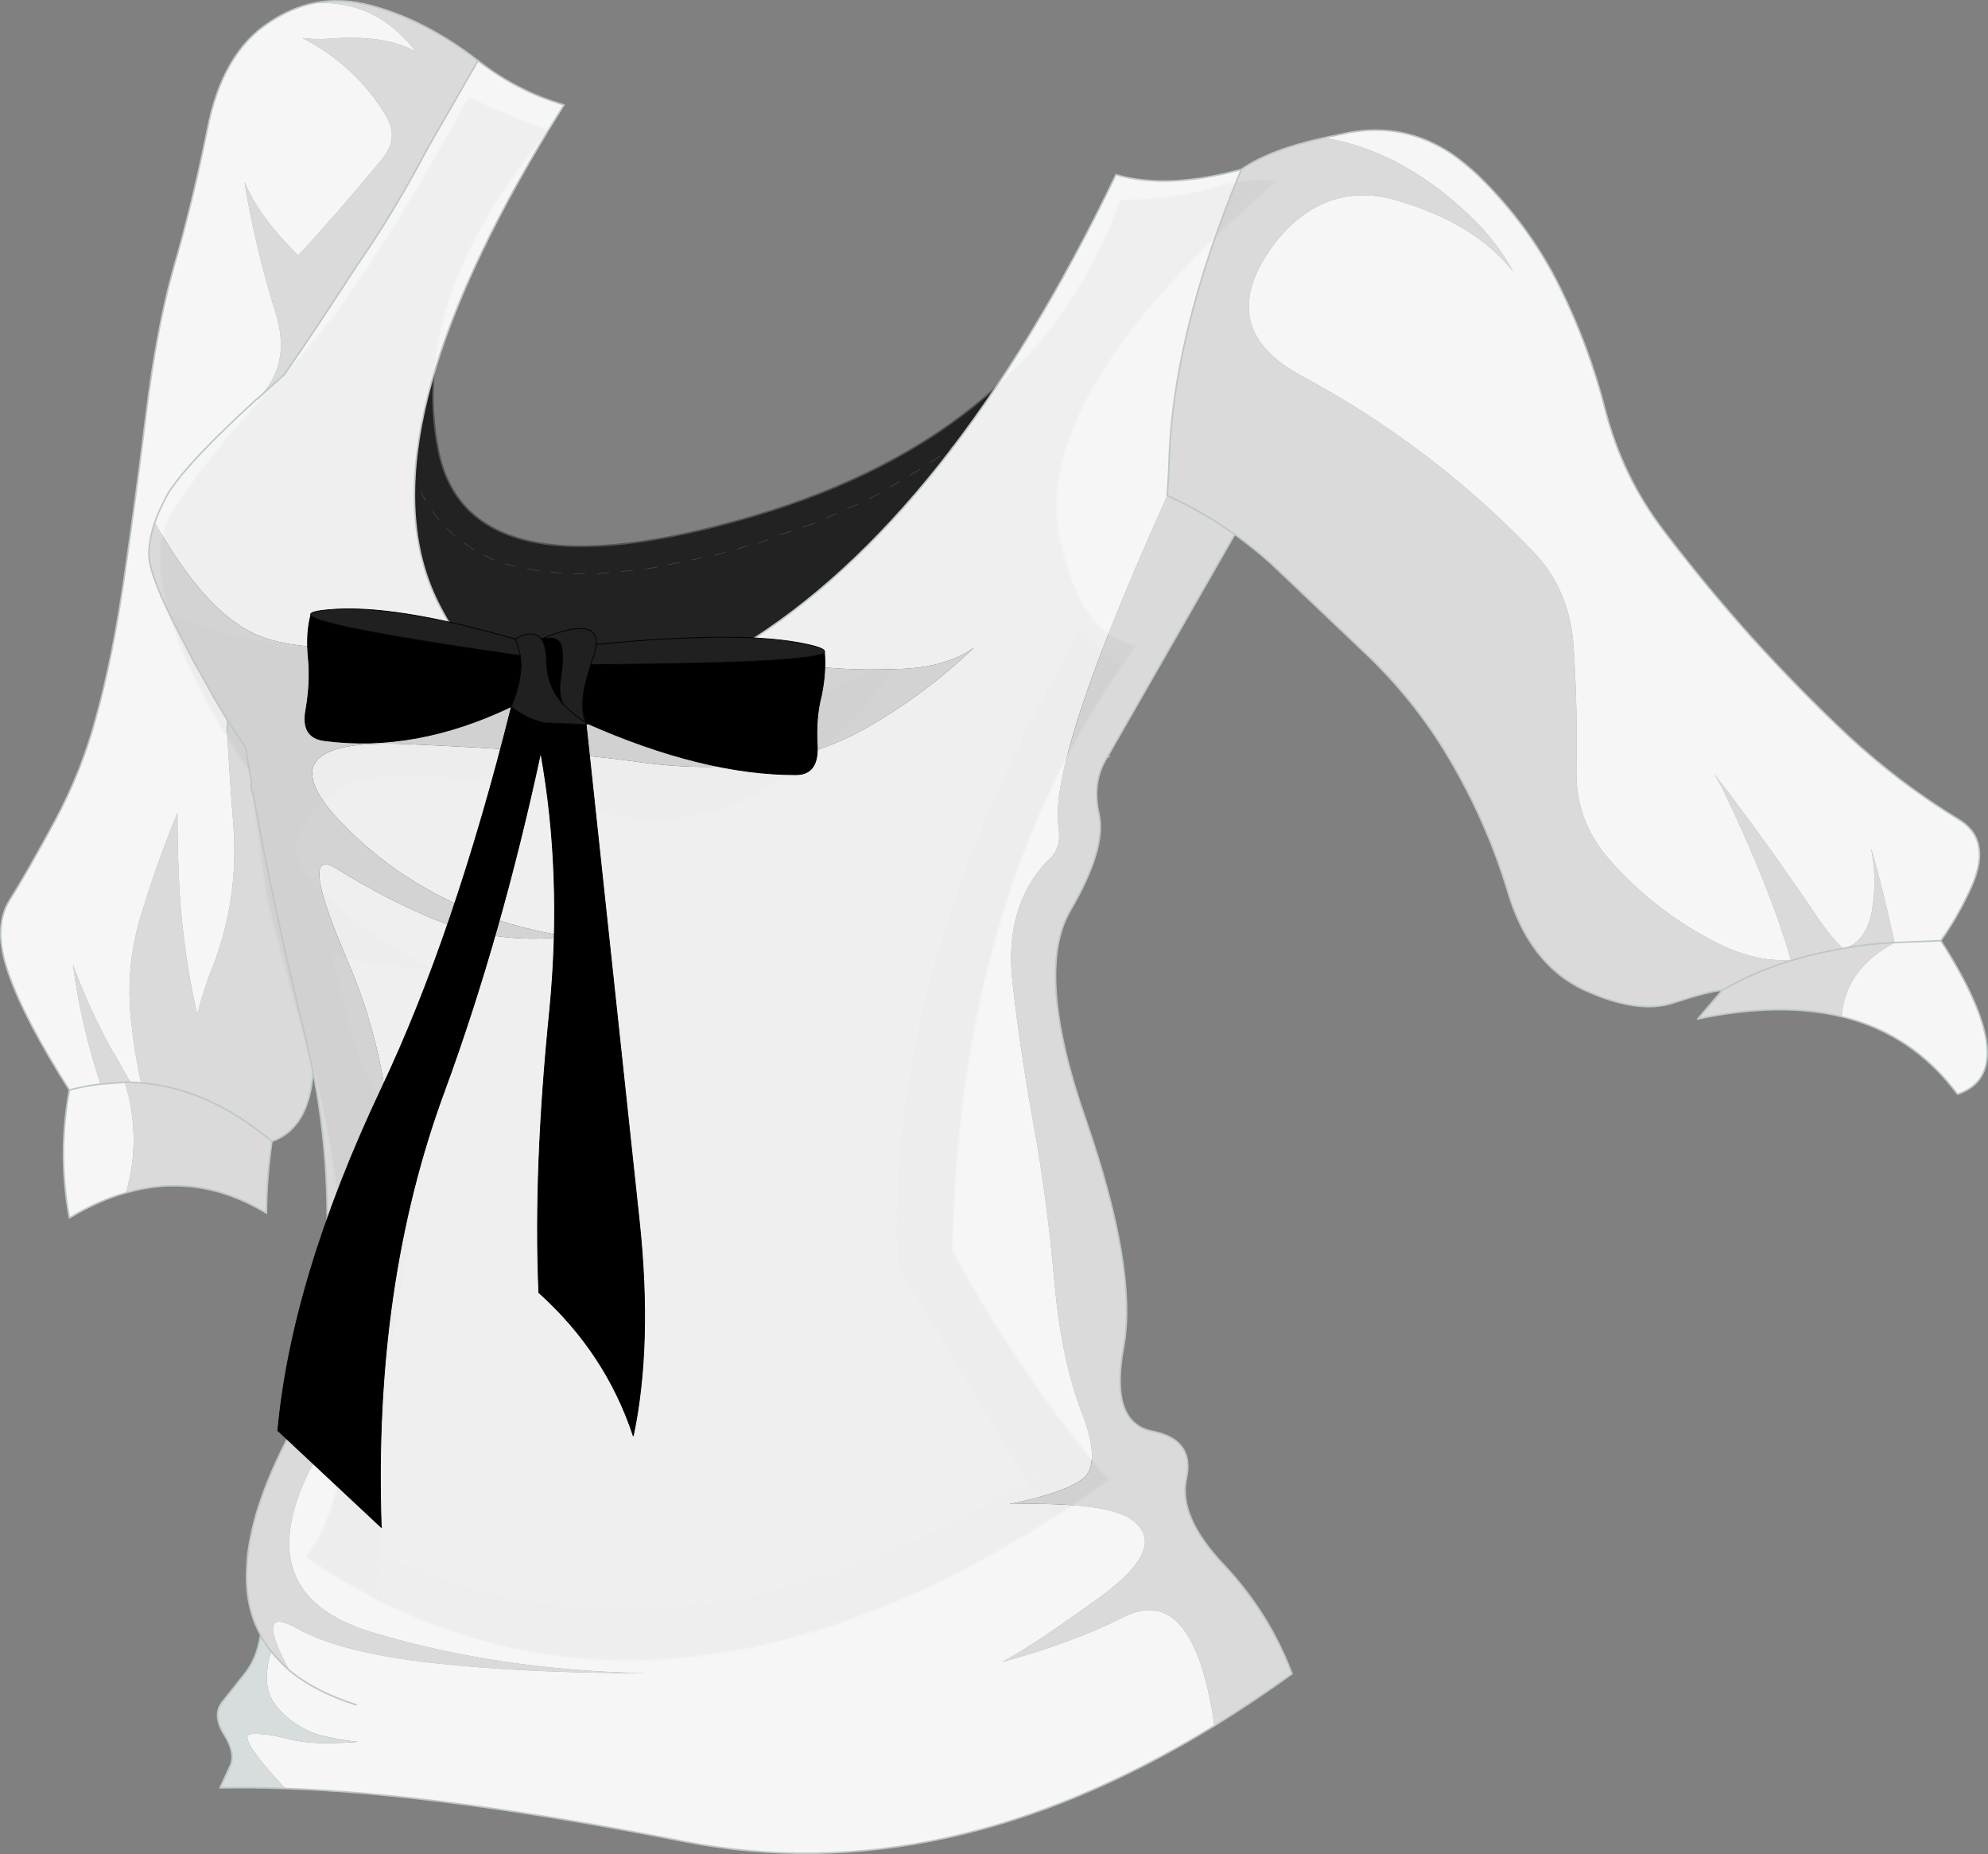
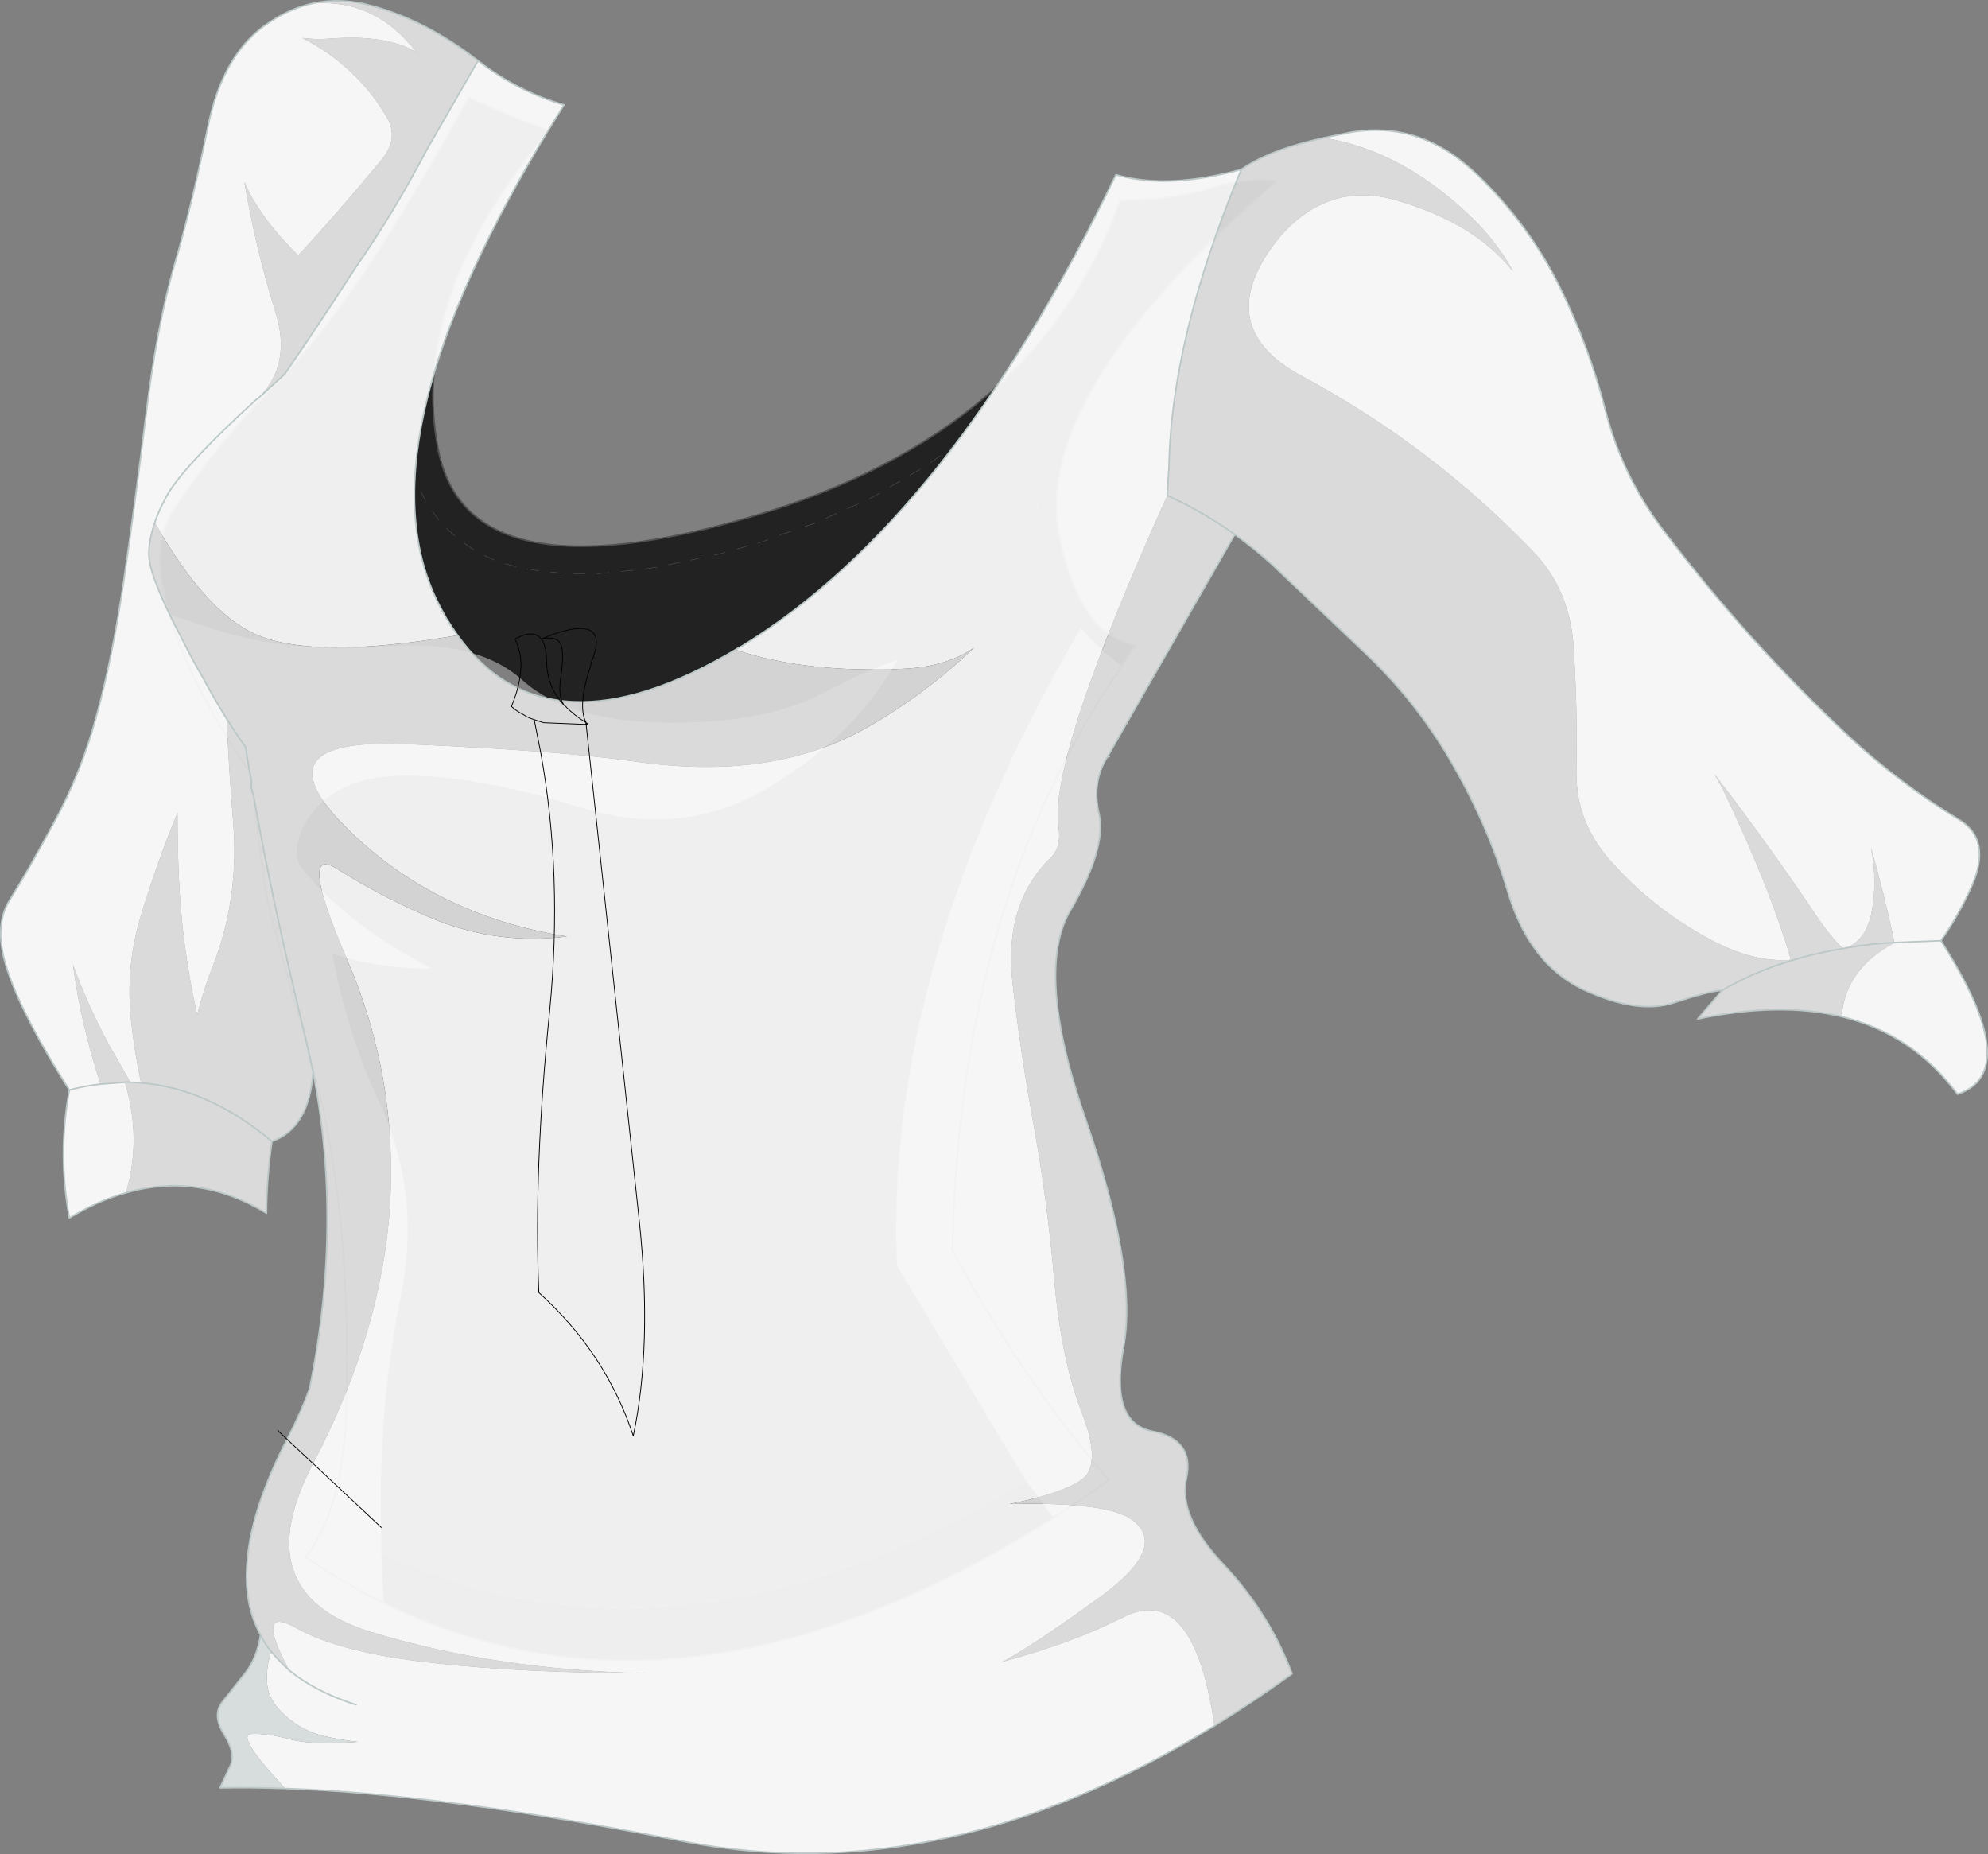
<svg xmlns="http://www.w3.org/2000/svg" height="595.85px" width="639.0px">
  <rect width="100%" height="100%" fill="#808080" stroke="none" />
  <g transform="matrix(1.0, 0.0, 0.0, 1.0, 0.25, 0.25)">
    <path d="M54.2 197.2 Q47.85 175.9 55.15 164.35 68.2 143.65 92.05 119.25 102.6 108.1 115.25 89.7 129.85 68.4 150.4 31.15 L154.8 33.05 Q160.55 35.75 166.9 38.25 L176.1 41.7 Q131.0 95.65 140.6 144.2 150.0 192.6 241.6 165.7 333.0 138.85 359.85 64.15 L369.65 63.75 Q379.8 63.0 388.85 60.3 392.9 58.95 396.7 58.4 L401.5 57.8 Q405.95 57.45 409.95 58.0 330.3 126.95 340.45 173.2 347.0 204.1 364.85 207.2 362.75 209.85 361.0 212.75 L360.05 213.7 Q352.35 207.75 347.2 201.45 284.0 309.7 288.05 406.45 L329.5 475.6 Q218.15 543.35 122.35 498.8 L122.15 482.5 Q122.15 447.75 128.7 415.7 135.2 383.05 121.6 353.85 111.25 331.6 106.6 306.25 120.85 311.05 138.7 311.05 112.4 297.6 97.4 279.55 93.0 274.4 97.0 265.95 105.45 249.25 129.25 249.05 153.1 248.85 186.1 259.2 218.95 269.4 246.75 252.9 274.6 236.2 288.25 211.8 280.55 214.1 262.5 223.3 244.45 232.35 213.55 231.95 182.65 231.55 167.85 218.5 153.1 205.05 123.15 207.55 93.0 210.05 67.45 201.6 L54.2 197.2" fill="#222222" fill-rule="evenodd" stroke="none" />
    <path d="M361.0 212.75 Q360.45 213.35 360.25 213.9 L360.05 213.7 361.0 212.75" fill="#000000" fill-rule="evenodd" stroke="none" />
-     <path d="M360.25 213.9 Q308.0 289.35 305.9 401.65 324.9 436.6 347.0 464.25 351.4 470.0 356.2 475.4 347.2 481.75 338.35 487.5 L329.5 475.6 288.05 406.45 Q284.0 309.7 347.2 201.45 352.35 207.75 360.05 213.7 L360.25 213.9 M123.15 514.95 Q110.45 508.6 98.0 500.15 101.65 495.55 104.3 489.2 109.5 476.95 110.85 457.95 L110.85 457.35 111.05 452.55 Q112.95 386.9 99.3 338.9 85.5 290.7 84.9 284.35 L80.1 248.1 Q60.9 219.85 54.2 197.2 L67.45 201.6 Q93.0 210.05 123.15 207.55 153.1 205.05 167.85 218.5 182.65 231.55 213.55 231.95 244.45 232.35 262.5 223.3 280.55 214.1 288.25 211.8 274.6 236.2 246.75 252.9 218.95 269.4 186.1 259.2 153.1 248.85 129.25 249.05 105.45 249.25 97.0 265.95 93.0 274.4 97.4 279.55 112.4 297.6 138.7 311.05 120.85 311.05 106.6 306.25 111.25 331.6 121.6 353.85 135.2 383.05 128.7 415.7 122.15 447.75 122.15 482.5 L122.35 498.8 Q122.55 506.9 123.15 514.95" fill="#0d0d0d" fill-rule="evenodd" stroke="none" />
    <path d="M338.35 487.5 Q220.3 562.35 123.15 514.95 122.55 506.9 122.35 498.8 218.15 543.35 329.5 475.6 L338.35 487.5" fill="#1b1b1b" fill-rule="evenodd" stroke="none" />
    <path d="M54.2 197.2 Q47.85 175.9 55.15 164.35 68.2 143.65 92.05 119.25 102.6 108.1 115.25 89.7 129.85 68.4 150.4 31.15 L154.8 33.05 Q160.55 35.75 166.9 38.25 L176.1 41.7 Q131.0 95.65 140.6 144.2 150.0 192.6 241.6 165.7 333.0 138.85 359.85 64.15 L369.65 63.75 Q379.8 63.0 388.85 60.3 392.9 58.95 396.7 58.4 L401.5 57.8 Q405.95 57.45 409.95 58.0 330.3 126.95 340.45 173.2 347.0 204.1 364.85 207.2 362.75 209.85 361.0 212.75 360.45 213.35 360.25 213.9 308.0 289.35 305.9 401.65 324.9 436.6 347.0 464.25 351.4 470.0 356.2 475.4 347.2 481.75 338.35 487.5 220.3 562.35 123.15 514.95 110.45 508.6 98.0 500.15 101.65 495.55 104.3 489.2 109.5 476.95 110.85 457.95 L110.85 457.35 111.05 452.55 Q112.95 386.9 99.3 338.9 85.5 290.7 84.9 284.35 L80.1 248.1 Q60.9 219.85 54.2 197.2 Z" fill="none" stroke="#525252" stroke-linecap="round" stroke-linejoin="round" stroke-width="0.5" />
    <path d="M369.65 63.75 L368.1 67.2 M366.6 70.7 L364.65 74.15 M362.75 77.6 L360.8 81.05 M396.7 58.4 L393.65 61.1 M390.95 63.75 L388.25 66.45 M385.6 69.15 L382.9 71.85 M380.2 74.5 L377.5 77.2 M359.85 97.55 L357.55 100.65 M364.45 91.4 L362.15 94.5 M369.45 85.65 L366.95 88.35 M358.9 84.5 L357.0 87.95 M374.85 79.9 L372.15 82.95 M360.05 213.7 L357.35 211.4 M240.25 175.1 L236.6 176.25 M246.6 173.2 L243.3 174.35 M254.05 170.5 L250.4 171.65 M261.75 167.85 L257.9 169.15 M268.65 164.75 L265.2 166.3 M275.55 161.7 L272.1 163.2 M355.05 91.2 L352.95 94.3 M350.65 97.35 L348.35 100.45 M331.25 121.15 L328.55 123.85 M343.75 123.65 L342.2 127.1 M341.4 109.65 L339.1 112.75 M351.0 110.25 L349.1 113.5 M347.2 116.95 Q346.2 118.5 345.45 120.2 M346.05 103.5 L343.75 106.6 M336.6 115.6 L333.95 118.5 M355.25 103.7 L353.15 106.75 M282.5 158.25 L279.05 160.15 M289.0 154.4 L285.75 156.3 M295.55 150.55 L292.25 152.45 M302.05 146.15 L298.8 148.45 M308.2 141.5 L305.15 143.85 M314.35 136.9 L311.3 139.2 M333.15 167.25 L333.55 171.1 M333.35 159.55 L333.15 163.4 M334.3 151.9 Q333.95 153.8 333.75 155.75 M336.05 144.4 L335.1 148.05 M337.95 138.25 L337.2 140.55 M340.45 130.95 Q339.7 132.7 339.1 134.4 M320.3 131.9 L317.25 134.6 M325.85 126.55 L323.0 129.25 M150.95 40.55 L152.9 36.9 M147.3 47.45 L149.25 44.0 M143.5 53.8 L145.4 50.5 M156.9 53.4 L158.85 50.35 M135.05 66.45 L137.35 63.4 M130.4 72.6 L132.75 69.55 M125.8 78.55 L128.1 75.65 M149.25 66.65 L151.15 63.2 M145.6 73.55 L147.3 70.1 M142.15 80.45 L143.85 77.0 M153.1 59.75 L155.0 56.45 M139.25 60.3 L141.55 56.85 M161.15 46.85 L163.05 43.8 M115.25 89.7 L117.95 87.0 M139.05 87.4 L140.6 83.95 M136.2 94.3 L137.55 90.85 M133.9 101.2 L135.05 97.75 M131.75 108.7 L132.75 104.85 M130.25 116.35 L131.0 112.55 M129.25 124.05 L129.65 120.2 M129.65 139.4 L129.25 135.55 M131.2 146.9 L130.25 143.05 M133.5 154.0 Q132.75 152.3 132.15 150.35 M136.55 160.7 L135.05 157.85 M140.8 166.85 L138.7 164.0 M146.0 172.05 L143.3 169.55 M129.1 131.75 L129.1 127.9 M120.65 84.3 L123.15 81.6 M158.65 179.75 L155.4 178.2 M165.55 181.85 L162.1 180.9 M173.05 183.2 L169.2 182.6 M180.35 183.95 L176.7 183.55 M187.85 184.15 L184.0 184.15 M195.5 183.75 L191.65 184.15 M349.3 203.9 L347.2 201.45 345.25 204.9 M354.65 209.1 L352.0 206.6 M343.35 208.35 L341.4 211.8 M343.55 196.8 L346.4 200.65 M339.3 190.3 L341.4 193.75 M336.25 182.6 L337.6 186.45 M339.5 215.25 L337.6 218.7 M316.1 263.65 L314.55 267.1 M319.15 256.7 L317.6 260.2 M322.2 249.8 L320.7 253.25 M325.3 242.9 L323.75 246.35 M331.8 229.05 L330.1 232.55 M328.35 236.0 L326.85 239.45 M335.65 222.15 L333.75 225.6 M232.95 177.25 L229.3 178.2 M225.45 178.95 L221.8 179.75 M218.15 180.5 L214.5 181.25 M210.85 182.05 L207.05 182.6 M309.95 277.45 Q309.15 279.2 308.6 280.9 M307.45 284.35 L306.3 287.8 M305.15 291.65 L304.0 295.5 M302.85 299.35 L301.7 303.0 M300.55 306.85 L299.4 310.65 M298.25 314.5 L297.05 318.35 M289.8 360.6 L289.4 364.45 M290.55 352.9 L290.15 356.75 M291.7 345.25 L291.1 349.05 M296.3 322.2 L295.55 326.05 M294.75 329.85 L294.0 333.7 M293.25 337.55 L292.45 341.4 M313.0 270.55 L311.45 274.0 M334.15 174.95 L335.1 178.75 M152.1 176.45 L149.05 174.35 M203.2 183.0 L199.35 183.4 M289.95 409.95 L291.9 413.4 M287.85 399.0 L288.05 402.85 M287.85 391.3 L287.85 395.15 M288.05 383.65 L287.85 387.45 M288.25 375.95 L288.05 379.8 M289.0 368.25 L288.65 372.1 M313.0 449.5 L314.95 452.55 M309.15 442.95 L311.1 446.4 M305.35 436.8 L307.25 439.9 M301.5 430.65 L303.4 433.75 M297.65 423.75 L299.55 427.2 M293.8 416.85 L295.75 420.3 M316.85 455.6 L318.75 458.7 M274.25 502.45 L270.75 503.6 M267.3 504.75 L263.5 505.95 M260.0 507.1 L256.55 508.25 M206.65 516.1 L202.8 516.1 M237.35 512.45 L233.5 513.2 M229.7 514.0 L225.85 514.35 M222.0 514.75 L218.15 515.15 M214.35 515.55 L210.5 515.9 M252.7 509.2 L248.9 510.15 M245.05 510.9 L241.2 511.7 M320.7 461.75 L322.6 464.85 M324.55 467.9 L326.45 471.0 M347.0 464.25 L343.9 466.4 M340.85 468.3 L337.4 470.6 M334.3 472.5 L330.65 474.8 M329.5 475.6 L326.05 477.5 M322.6 479.45 L319.15 481.35 M288.05 496.7 L284.6 498.25 M294.95 493.65 L291.5 495.15 M301.85 490.55 L298.4 492.1 M315.7 483.25 L312.25 485.2 M308.8 487.1 Q307.05 488.05 305.35 489.05 M281.15 499.8 L277.7 501.3 M105.45 490.0 L104.3 489.2 M112.4 493.65 L109.3 491.9 M119.3 497.3 L115.85 495.55 M130.6 502.45 L127.15 500.95 M138.3 505.55 L134.45 504.0 M145.2 507.85 L141.75 506.7 M160.55 512.05 L156.75 511.1 M168.25 513.6 L164.4 512.85 M175.95 514.75 L172.1 514.2 M183.6 515.55 L179.75 515.15 M191.3 516.1 L187.45 515.9 M198.95 516.1 L195.15 516.1 M152.9 510.15 L149.05 509.0 M123.5 499.4 Q122.95 499.2 122.35 498.8" fill="none" stroke="#676767" stroke-linecap="round" stroke-linejoin="round" stroke-width="0.1" />
    <path d="M82.55 127.9 Q93.85 116.95 88.1 99.5 81.8 79.15 78.3 58.2 83.1 69.55 95.6 81.85 108.25 68.2 122.5 50.95 128.05 44.2 124.0 37.3 114.4 21.0 96.95 11.95 101.55 12.55 105.95 12.15 124.2 10.8 133.6 16.55 120.55 -0.55 100.4 0.8 109.4 -1.1 119.2 1.6 136.5 6.2 153.4 19.25 L137.05 47.65 Q126.15 68.4 114.2 85.5 101.95 104.5 91.2 120.05 L82.55 127.9 M32.05 348.15 Q25.7 328.75 23.2 309.75 28.4 323.95 35.7 337.2 L36.45 338.35 41.65 347.55 45.1 347.75 Q43.0 338.35 41.85 327.4 40.1 310.9 44.7 295.15 49.9 277.65 56.8 260.95 56.8 270.95 57.2 280.95 58.15 303.8 63.15 325.85 65.05 318.0 68.15 310.3 76.8 288.05 74.65 263.45 73.35 247.15 72.55 230.65 68.7 224.5 64.9 217.4 61.6 211.8 58.55 205.65 47.6 184.95 47.6 177.85 47.6 173.4 49.5 167.65 65.45 195.9 81.4 203.35 100.0 212.0 146.65 203.95 L146.85 203.95 Q175.85 244.25 236.15 208.55 258.6 216.05 289.7 214.7 304.1 214.1 312.95 207.8 297.2 222.75 279.15 233.15 248.45 251.0 203.7 244.45 179.5 241.0 130.95 238.9 82.15 236.6 110.55 265.2 138.8 293.8 182.0 300.7 157.6 303.8 134.75 293.2 121.35 287.25 108.1 279.0 95.2 270.75 111.35 308.2 127.45 345.45 125.15 386.55 122.65 427.4 100.6 469.65 78.3 511.7 119.0 524.2 159.55 536.5 207.35 537.45 168.35 537.45 138.8 534.15 109.25 530.9 95.2 523.05 81.2 515.15 92.7 536.5 89.45 533.6 86.95 530.5 84.85 528.05 83.5 525.15 78.3 515.75 79.1 503.25 L79.3 503.25 79.3 502.9 79.1 502.9 Q80.05 485.4 92.15 462.0 96.2 454.3 99.25 446.05 110.0 393.45 100.4 344.3 99.05 362.35 87.15 366.55 85.4 378.85 85.4 389.6 63.55 376.35 40.3 383.05 L40.3 382.9 Q45.3 365.4 39.9 347.55 40.7 347.35 41.65 347.55 40.7 347.35 39.9 347.55 L32.05 348.15 M398.75 54.2 Q407.8 47.85 425.45 44.0 L425.05 44.0 Q451.75 48.25 475.0 71.85 481.9 79.15 486.1 87.0 473.8 71.45 448.85 64.2 434.65 59.95 422.75 66.3 412.95 71.65 406.05 83.0 392.05 106.4 417.95 120.45 459.8 142.9 492.45 176.9 504.15 188.95 505.5 207.0 506.85 227.0 506.45 247.15 506.1 263.65 517.2 276.15 530.85 291.7 549.45 301.65 563.3 309.15 575.4 308.2 568.85 285.35 553.5 253.3 L550.8 248.5 Q568.5 271.55 584.6 295.55 589.8 302.8 592.3 304.55 L593.25 304.35 Q600.35 301.5 601.7 290.75 603.05 281.3 601.1 272.1 605.15 285.95 608.6 302.25 L608.8 302.65 Q600.75 303.0 593.25 304.35 600.75 303.0 608.8 302.65 592.85 311.1 591.7 326.45 571.75 321.65 545.45 327.2 L553.3 318.0 Q549.3 318.2 537.75 322.0 526.25 325.85 508.75 317.8 491.3 309.55 484.4 286.3 478.05 265.2 466.9 245.8 456.15 226.8 440.25 211.25 L408.55 181.1 Q402.8 175.9 396.65 171.5 L355.75 242.9 356.3 242.9 355.75 242.9 Q350.55 251.0 353.05 261.55 355.35 272.5 343.85 292.25 332.15 312.05 348.85 359.85 365.35 407.65 360.95 432.4 356.3 457.0 370.15 459.7 383.8 462.35 381.1 474.85 378.4 487.15 393.2 502.7 407.8 518.25 415.05 537.65 402.6 546.65 390.1 554.35 383.4 507.7 360.55 519.6 344.05 527.85 321.95 533.8 331.15 529.0 353.25 513.05 375.35 496.95 363.8 488.3 356.15 482.35 324.25 483.1 341.35 479.65 347.7 475.05 353.85 470.25 347.5 453.75 340.95 437.0 338.65 411.5 336.35 385.4 332.15 362.15 327.7 337.75 325.2 315.5 322.35 290.15 337.5 275.35 340.95 272.1 340.0 265.4 336.75 243.7 374.95 159.0 386.45 164.2 396.65 171.5 386.45 164.2 374.95 159.0 L375.5 149.6 Q376.3 107.95 398.75 54.2 M100.4 344.3 L98.1 333.9 Q87.35 289.95 81.2 255.2 80.25 253.1 80.6 251.0 79.45 245.2 78.7 239.85 75.65 235.6 72.55 230.65 75.65 235.6 78.7 239.85 79.45 245.2 80.6 251.0 80.25 253.1 81.2 255.2 87.35 289.95 98.1 333.9 L100.4 344.3 M592.3 304.55 Q570.2 308.2 553.3 318.0 570.2 308.2 592.3 304.55 M87.15 366.55 Q66.8 349.5 45.1 347.75 66.8 349.5 87.15 366.55" fill="#e1e1e1" fill-opacity="0.922" fill-rule="evenodd" stroke="none" />
    <path d="M100.4 0.8 Q120.55 -0.55 133.6 16.55 124.2 10.8 105.95 12.15 101.55 12.55 96.95 11.95 114.4 21.0 124.0 37.3 128.05 44.2 122.5 50.95 108.25 68.2 95.6 81.85 83.1 69.55 78.3 58.2 81.8 79.15 88.1 99.5 93.85 116.95 82.55 127.9 L82.15 128.1 Q57.2 150.95 52.8 160.15 50.65 164.2 49.5 167.65 50.65 164.2 52.8 160.15 57.2 150.95 82.15 128.1 L82.55 127.9 91.2 120.05 Q101.95 104.5 114.2 85.5 126.15 68.4 137.05 47.65 L153.4 19.25 Q166.25 29.25 181.05 33.45 117.3 134.65 138.05 187.8 139.55 191.65 141.5 195.3 L143.4 198.75 145.15 201.45 146.65 203.95 Q100.0 212.0 81.4 203.35 65.45 195.9 49.5 167.65 47.6 173.4 47.6 177.85 47.6 184.95 58.55 205.65 61.6 211.8 64.9 217.4 68.7 224.5 72.55 230.65 73.35 247.15 74.65 263.45 76.8 288.05 68.15 310.3 65.05 318.0 63.15 325.85 58.15 303.8 57.2 280.95 56.8 270.95 56.8 260.95 49.9 277.65 44.7 295.15 40.1 310.9 41.85 327.4 43.0 338.35 45.1 347.75 L41.65 347.55 36.45 338.35 35.7 337.2 Q28.4 323.95 23.2 309.75 25.7 328.75 32.05 348.15 27.05 348.7 22.05 350.05 27.05 348.7 32.05 348.15 L39.9 347.55 Q45.3 365.4 40.3 382.9 L40.3 383.05 Q31.3 385.55 22.05 391.15 18.25 370.6 22.05 350.05 7.65 327.4 2.5 312.6 -2.7 297.85 2.85 289.0 8.45 280.15 17.25 263.85 26.1 247.55 30.9 229.3 35.9 211.05 39.55 186.3 43.2 161.3 46.65 133.3 50.1 105.05 55.65 85.5 61.4 65.9 66.4 41.35 71.2 16.55 86.6 6.75 93.3 2.35 100.4 0.8 M236.15 208.55 Q236.9 208.0 237.85 207.6 305.25 166.5 358.45 55.9 374.95 60.7 398.75 54.2 376.3 107.95 375.5 149.6 L374.95 159.0 Q336.75 243.7 340.0 265.4 340.95 272.1 337.5 275.35 322.35 290.15 325.2 315.5 327.7 337.75 332.15 362.15 336.35 385.4 338.65 411.5 340.95 437.0 347.5 453.75 353.85 470.25 347.7 475.05 341.35 479.65 324.25 483.1 356.15 482.35 363.8 488.3 375.35 496.95 353.25 513.05 331.15 529.0 321.95 533.8 344.05 527.85 360.55 519.6 383.4 507.7 390.1 554.35 303.15 607.7 220.0 591.6 142.05 576.2 91.4 574.5 75.45 557.4 80.45 557.0 85.4 556.65 93.1 558.75 100.6 560.65 114.8 559.5 109.25 558.95 103.65 557.6 99.05 556.45 95.2 553.95 93.1 552.6 91.4 551.05 86.0 546.25 85.6 540.7 85.25 535.15 86.95 530.5 89.45 533.6 92.7 536.5 81.2 515.15 95.2 523.05 109.25 530.9 138.8 534.15 168.35 537.45 207.35 537.45 159.55 536.5 119.0 524.2 78.3 511.7 100.6 469.65 122.65 427.4 125.15 386.55 127.45 345.45 111.35 308.2 95.2 270.75 108.1 279.0 121.35 287.25 134.75 293.2 157.6 303.8 182.0 300.7 138.8 293.8 110.55 265.2 82.15 236.6 130.95 238.9 179.5 241.0 203.7 244.45 248.45 251.0 279.15 233.15 297.2 222.75 312.95 207.8 304.1 214.1 289.7 214.7 258.6 216.05 236.15 208.55 M425.45 44.0 L433.7 42.3 Q451.35 39.2 466.35 49.2 470.55 52.1 474.6 55.9 491.3 72.05 501.1 92.0 510.5 111.0 515.7 131.35 521.25 153.05 534.7 170.55 547.95 188.0 562.9 204.7 577.9 221.25 593.8 236.2 610.35 251.55 629.35 263.1 639.9 269.4 633.75 284.0 629.55 293.6 623.6 302.05 650.45 344.1 628.95 351.4 614.55 332.0 591.7 326.45 592.85 311.1 608.8 302.65 L608.6 302.25 Q605.15 285.95 601.1 272.1 603.05 281.3 601.7 290.75 600.35 301.5 593.25 304.35 L592.3 304.55 Q589.8 302.8 584.6 295.55 568.5 271.55 550.8 248.5 L553.5 253.3 Q568.85 285.35 575.4 308.2 563.3 309.15 549.45 301.65 530.85 291.7 517.2 276.15 506.1 263.65 506.45 247.15 506.85 227.0 505.5 207.0 504.15 188.95 492.45 176.9 459.8 142.9 417.95 120.45 392.05 106.4 406.05 83.0 412.95 71.65 422.75 66.3 434.65 59.95 448.85 64.2 473.8 71.45 486.1 87.0 481.9 79.15 475.0 71.85 451.75 48.25 425.05 44.0 L425.45 44.0 M114.2 547.6 Q101.0 543.4 92.7 536.5 101.0 543.4 114.2 547.6 M623.6 302.05 L608.8 302.65 623.6 302.05 M79.1 503.25 L79.3 502.9 79.3 503.25 79.1 503.25" fill="#ffffff" fill-opacity="0.922" fill-rule="evenodd" stroke="none" />
    <path d="M145.15 201.45 L146.85 203.95 146.65 203.95 145.15 201.45 M91.4 574.5 Q80.25 574.1 70.45 574.3 L73.5 567.75 Q75.8 563.55 71.8 557.2 67.75 550.7 71.4 546.45 L78.7 537.25 Q82.35 532.45 83.5 525.15 84.85 528.05 86.95 530.5 85.25 535.15 85.6 540.7 86.0 546.25 91.4 551.05 93.1 552.6 95.2 553.95 99.05 556.45 103.65 557.6 109.25 558.95 114.8 559.5 100.6 560.65 93.1 558.75 85.4 556.65 80.45 557.0 75.45 557.4 91.4 574.5" fill="#d7dddd" fill-rule="evenodd" stroke="none" />
    <path d="M79.1 503.25 L79.1 502.9 79.3 502.9 79.1 503.25" fill="#f4f4f4" fill-opacity="0.922" fill-rule="evenodd" stroke="none" />
    <path d="M100.4 0.8 Q93.3 2.35 86.6 6.75 71.2 16.55 66.4 41.35 61.4 65.9 55.65 85.5 50.1 105.05 46.65 133.3 43.2 161.3 39.55 186.3 35.9 211.05 30.9 229.3 26.1 247.55 17.25 263.85 8.45 280.15 2.85 289.0 -2.7 297.85 2.5 312.6 7.65 327.4 22.05 350.05 27.05 348.7 32.05 348.15 L39.9 347.55 Q40.7 347.35 41.65 347.55 L45.1 347.75 Q66.8 349.5 87.15 366.55 85.4 378.85 85.4 389.6 63.55 376.35 40.3 383.05 31.3 385.55 22.05 391.15 18.25 370.6 22.05 350.05 M72.55 230.65 Q68.7 224.5 64.9 217.4 61.6 211.8 58.55 205.65 47.6 184.95 47.6 177.85 47.6 173.4 49.5 167.65 50.65 164.2 52.8 160.15 57.2 150.95 82.15 128.1 L82.55 127.9 91.2 120.05 Q101.95 104.5 114.2 85.5 126.15 68.4 137.05 47.65 L153.4 19.25 Q136.5 6.2 119.2 1.6 109.4 -1.1 100.4 0.8 M153.4 19.25 Q166.25 29.25 181.05 33.45 117.3 134.65 138.05 187.8 139.55 191.65 141.5 195.3 L143.4 198.75 145.15 201.45 146.85 203.95 Q175.85 244.25 236.15 208.55 236.9 208.0 237.85 207.6 305.25 166.5 358.45 55.9 374.95 60.7 398.75 54.2 407.8 47.85 425.45 44.0 L433.7 42.3 Q451.35 39.2 466.35 49.2 470.55 52.1 474.6 55.9 491.3 72.05 501.1 92.0 510.5 111.0 515.7 131.35 521.25 153.05 534.7 170.55 547.95 188.0 562.9 204.7 577.9 221.25 593.8 236.2 610.35 251.55 629.35 263.1 639.9 269.4 633.75 284.0 629.55 293.6 623.6 302.05 650.45 344.1 628.95 351.4 614.55 332.0 591.7 326.45 571.75 321.65 545.45 327.2 L553.3 318.0 Q549.3 318.2 537.75 322.0 526.25 325.85 508.75 317.8 491.3 309.55 484.4 286.3 478.05 265.2 466.9 245.8 456.15 226.8 440.25 211.25 L408.55 181.1 Q402.8 175.9 396.65 171.5 L355.75 242.9 356.3 242.9 M355.75 242.9 Q350.55 251.0 353.05 261.55 355.35 272.5 343.85 292.25 332.15 312.05 348.85 359.85 365.35 407.65 360.95 432.4 356.3 457.0 370.15 459.7 383.8 462.35 381.1 474.85 378.4 487.15 393.2 502.7 407.8 518.25 415.05 537.65 402.6 546.65 390.1 554.35 303.15 607.7 220.0 591.6 142.05 576.2 91.4 574.5 80.25 574.1 70.45 574.3 L73.5 567.75 Q75.8 563.55 71.8 557.2 67.75 550.7 71.4 546.45 L78.7 537.25 Q82.35 532.45 83.5 525.15 78.3 515.75 79.1 503.25 L79.1 502.9 Q80.05 485.4 92.15 462.0 96.2 454.3 99.25 446.05 110.0 393.45 100.4 344.3 99.05 362.35 87.15 366.55 M72.55 230.65 Q75.65 235.6 78.7 239.85 79.45 245.2 80.6 251.0 80.25 253.1 81.2 255.2 87.35 289.95 98.1 333.9 L100.4 344.3 M92.7 536.5 Q101.0 543.4 114.2 547.6 M592.3 304.55 L593.25 304.35 Q600.75 303.0 608.8 302.65 L623.6 302.05 M374.95 159.0 Q386.45 164.2 396.65 171.5 M398.75 54.2 Q376.3 107.95 375.5 149.6 L374.95 159.0 M553.3 318.0 Q570.2 308.2 592.3 304.55 M83.5 525.15 Q84.85 528.05 86.95 530.5 89.45 533.6 92.7 536.5" fill="none" stroke="#bcc7c7" stroke-linecap="round" stroke-linejoin="round" stroke-width="0.5" />
-     <path d="M89.05 459.5 Q93.5 410.7 122.3 349.65 145.9 299.95 164.15 226.8 133.25 241.6 104.05 237.75 96.35 236.8 98.1 227.75 99.65 218.75 98.85 211.05 98.1 203.35 99.65 197.4 101.0 200.85 167.0 210.45 168.0 217.4 164.15 226.8 165.85 228.35 168.15 229.5 169.5 230.45 171.45 231.0 L172.6 231.4 174.5 232.0 187.95 232.55 188.15 232.55 205.25 392.3 Q209.45 432.05 203.3 461.2 194.5 434.55 172.95 415.15 171.25 375.6 176.45 324.35 180.65 280.75 173.55 241.6 160.9 300.5 142.65 350.25 119.6 412.45 122.3 490.6 L89.05 459.5 M264.75 209.3 Q265.3 215.65 263.8 223.15 261.85 230.45 262.45 239.65 262.8 248.85 255.35 248.7 225.75 248.7 188.35 232.15 L188.15 232.0 Q185.25 226.6 189.7 213.35 262.8 212.8 264.75 209.3 M173.75 205.1 Q178.9 203.95 180.1 207.0 181.05 209.9 180.1 216.8 178.9 223.7 181.25 226.6 175.45 220.45 175.45 212.2 175.3 207.2 173.75 205.1 M173.55 241.6 L171.45 231.0 173.55 241.6" fill="#000000" fill-rule="evenodd" stroke="none" />
-     <path d="M99.65 197.4 Q99.05 196.25 105.4 195.7 125.95 193.75 165.3 205.1 171.25 201.85 173.75 205.1 176.45 203.95 178.75 203.2 192.0 198.95 191.4 206.85 238.65 202.2 259.35 206.85 265.3 208.15 264.75 209.3 262.8 212.8 189.7 213.35 185.25 226.6 188.15 232.0 184.1 229.5 181.4 226.6 L181.25 226.6 181.4 226.6 Q184.1 229.5 188.15 232.0 L187.95 232.55 174.5 232.0 172.6 231.4 171.45 231.0 Q169.5 230.45 168.15 229.5 165.85 228.35 164.15 226.8 168.0 217.4 167.0 210.45 166.45 207.6 165.3 205.1 166.45 207.6 167.0 210.45 101.0 200.85 99.65 197.4 M181.25 226.6 Q178.9 223.7 180.1 216.8 181.05 209.9 180.1 207.0 178.9 203.95 173.75 205.1 175.3 207.2 175.45 212.2 175.45 220.45 181.25 226.6 M189.7 212.8 L189.7 213.35 189.7 212.8 190.05 211.8 190.45 211.05 Q191.2 208.55 191.4 206.85 191.2 208.55 190.45 211.05 L190.05 211.8 189.7 212.8" fill="#202020" fill-rule="evenodd" stroke="none" />
    <path d="M165.3 205.1 Q171.25 201.85 173.75 205.1 176.45 203.95 178.75 203.2 192.0 198.95 191.4 206.85 191.2 208.55 190.45 211.05 L190.05 211.8 189.7 212.8 189.7 213.35 Q185.25 226.6 188.15 232.0 L188.35 232.15 188.7 232.35 188.15 232.55 205.25 392.3 Q209.45 432.05 203.3 461.2 194.5 434.55 172.95 415.15 171.25 375.6 176.45 324.35 180.65 280.75 173.55 241.6 L171.45 231.0 172.6 231.4 174.5 232.0 187.95 232.55 188.15 232.0 Q184.1 229.5 181.4 226.6 L181.25 226.6 Q175.45 220.45 175.45 212.2 175.3 207.2 173.75 205.1 178.9 203.95 180.1 207.0 181.05 209.9 180.1 216.8 178.9 223.7 181.25 226.6 M122.3 490.6 L89.05 459.5 M165.3 205.1 Q166.45 207.6 167.0 210.45 168.0 217.4 164.15 226.8 165.85 228.35 168.15 229.5 169.5 230.45 171.45 231.0 M187.95 232.55 L188.15 232.55 188.15 232.0" fill="none" stroke="#000000" stroke-linecap="round" stroke-linejoin="round" stroke-width="0.25" />
-     <path d="M89.05 459.5 Q93.5 410.7 122.3 349.65 145.9 299.95 164.15 226.8 133.25 241.6 104.05 237.75 96.35 236.8 98.1 227.75 99.65 218.75 98.85 211.05 98.1 203.35 99.65 197.4 99.05 196.25 105.4 195.7 125.95 193.75 165.3 205.1 M191.4 206.85 Q238.65 202.2 259.35 206.85 265.3 208.15 264.75 209.3 265.3 215.65 263.8 223.15 261.85 230.45 262.45 239.65 262.8 248.85 255.35 248.7 225.75 248.7 188.35 232.15 M173.55 241.6 Q160.9 300.5 142.65 350.25 119.6 412.45 122.3 490.6 M99.65 197.4 Q101.0 200.85 167.0 210.45 M189.7 213.35 Q262.8 212.8 264.75 209.3" fill="none" stroke="#000000" stroke-linecap="round" stroke-linejoin="round" stroke-width="0.25" />
  </g>
</svg>